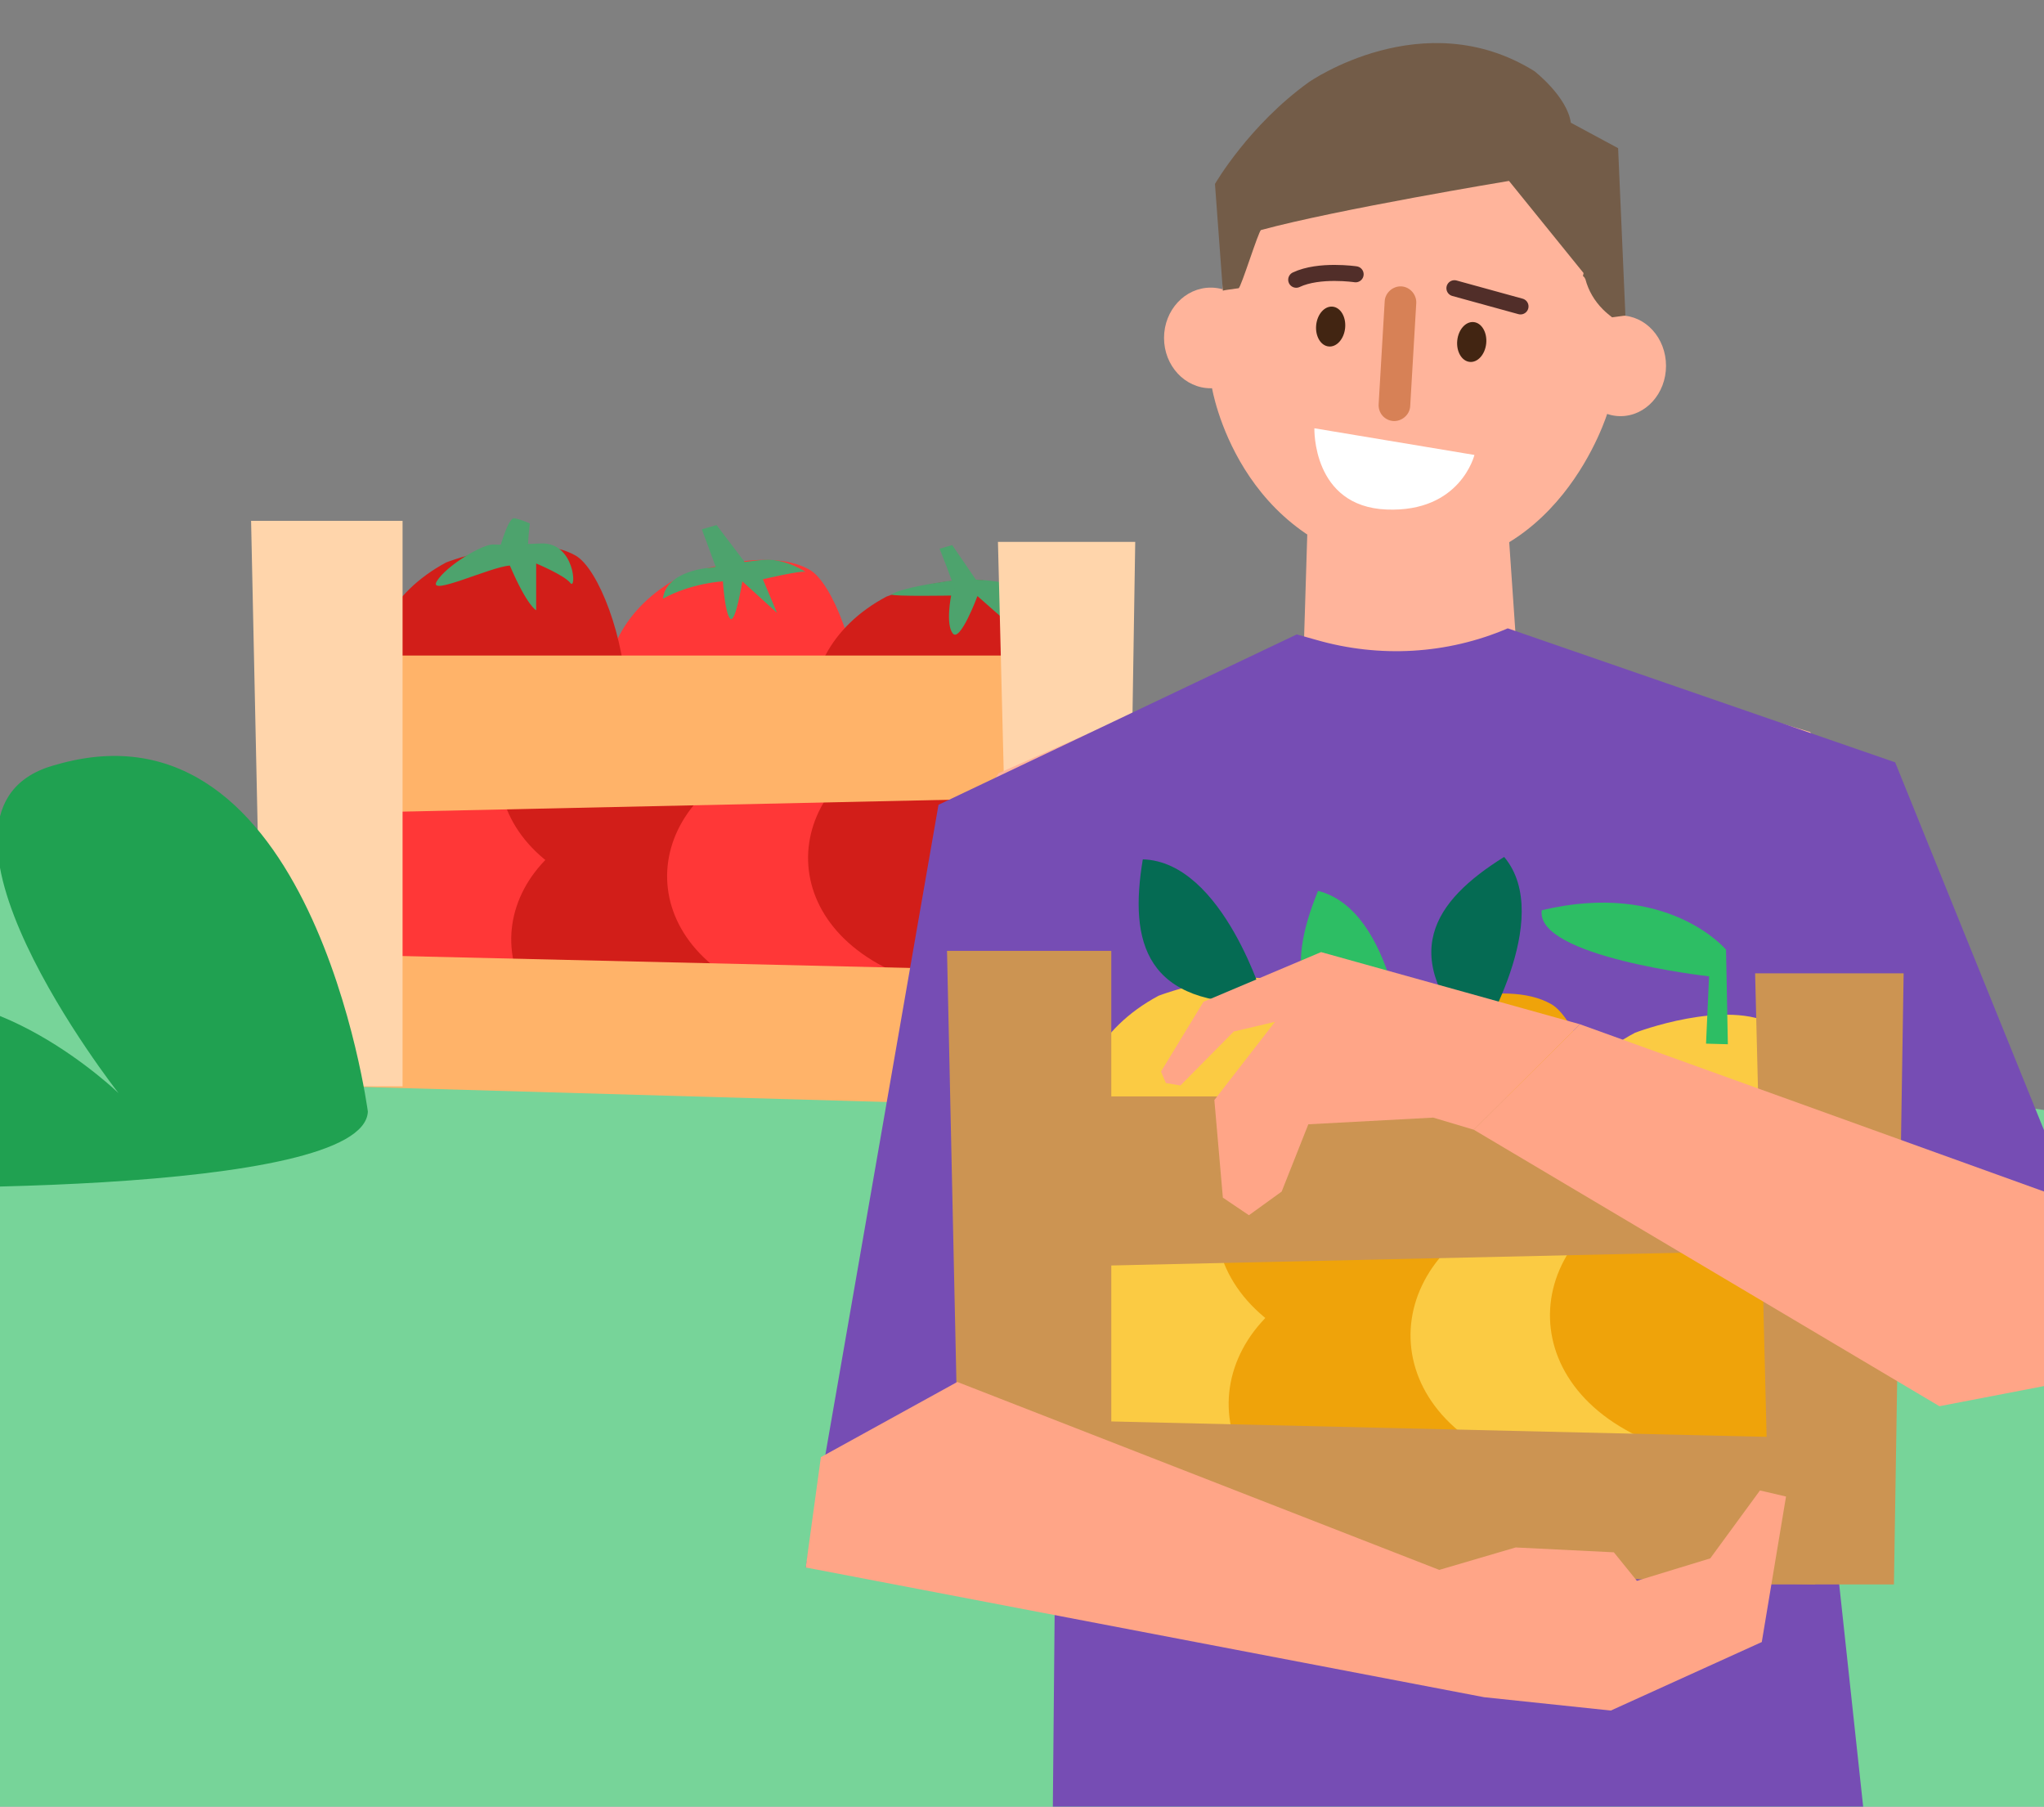
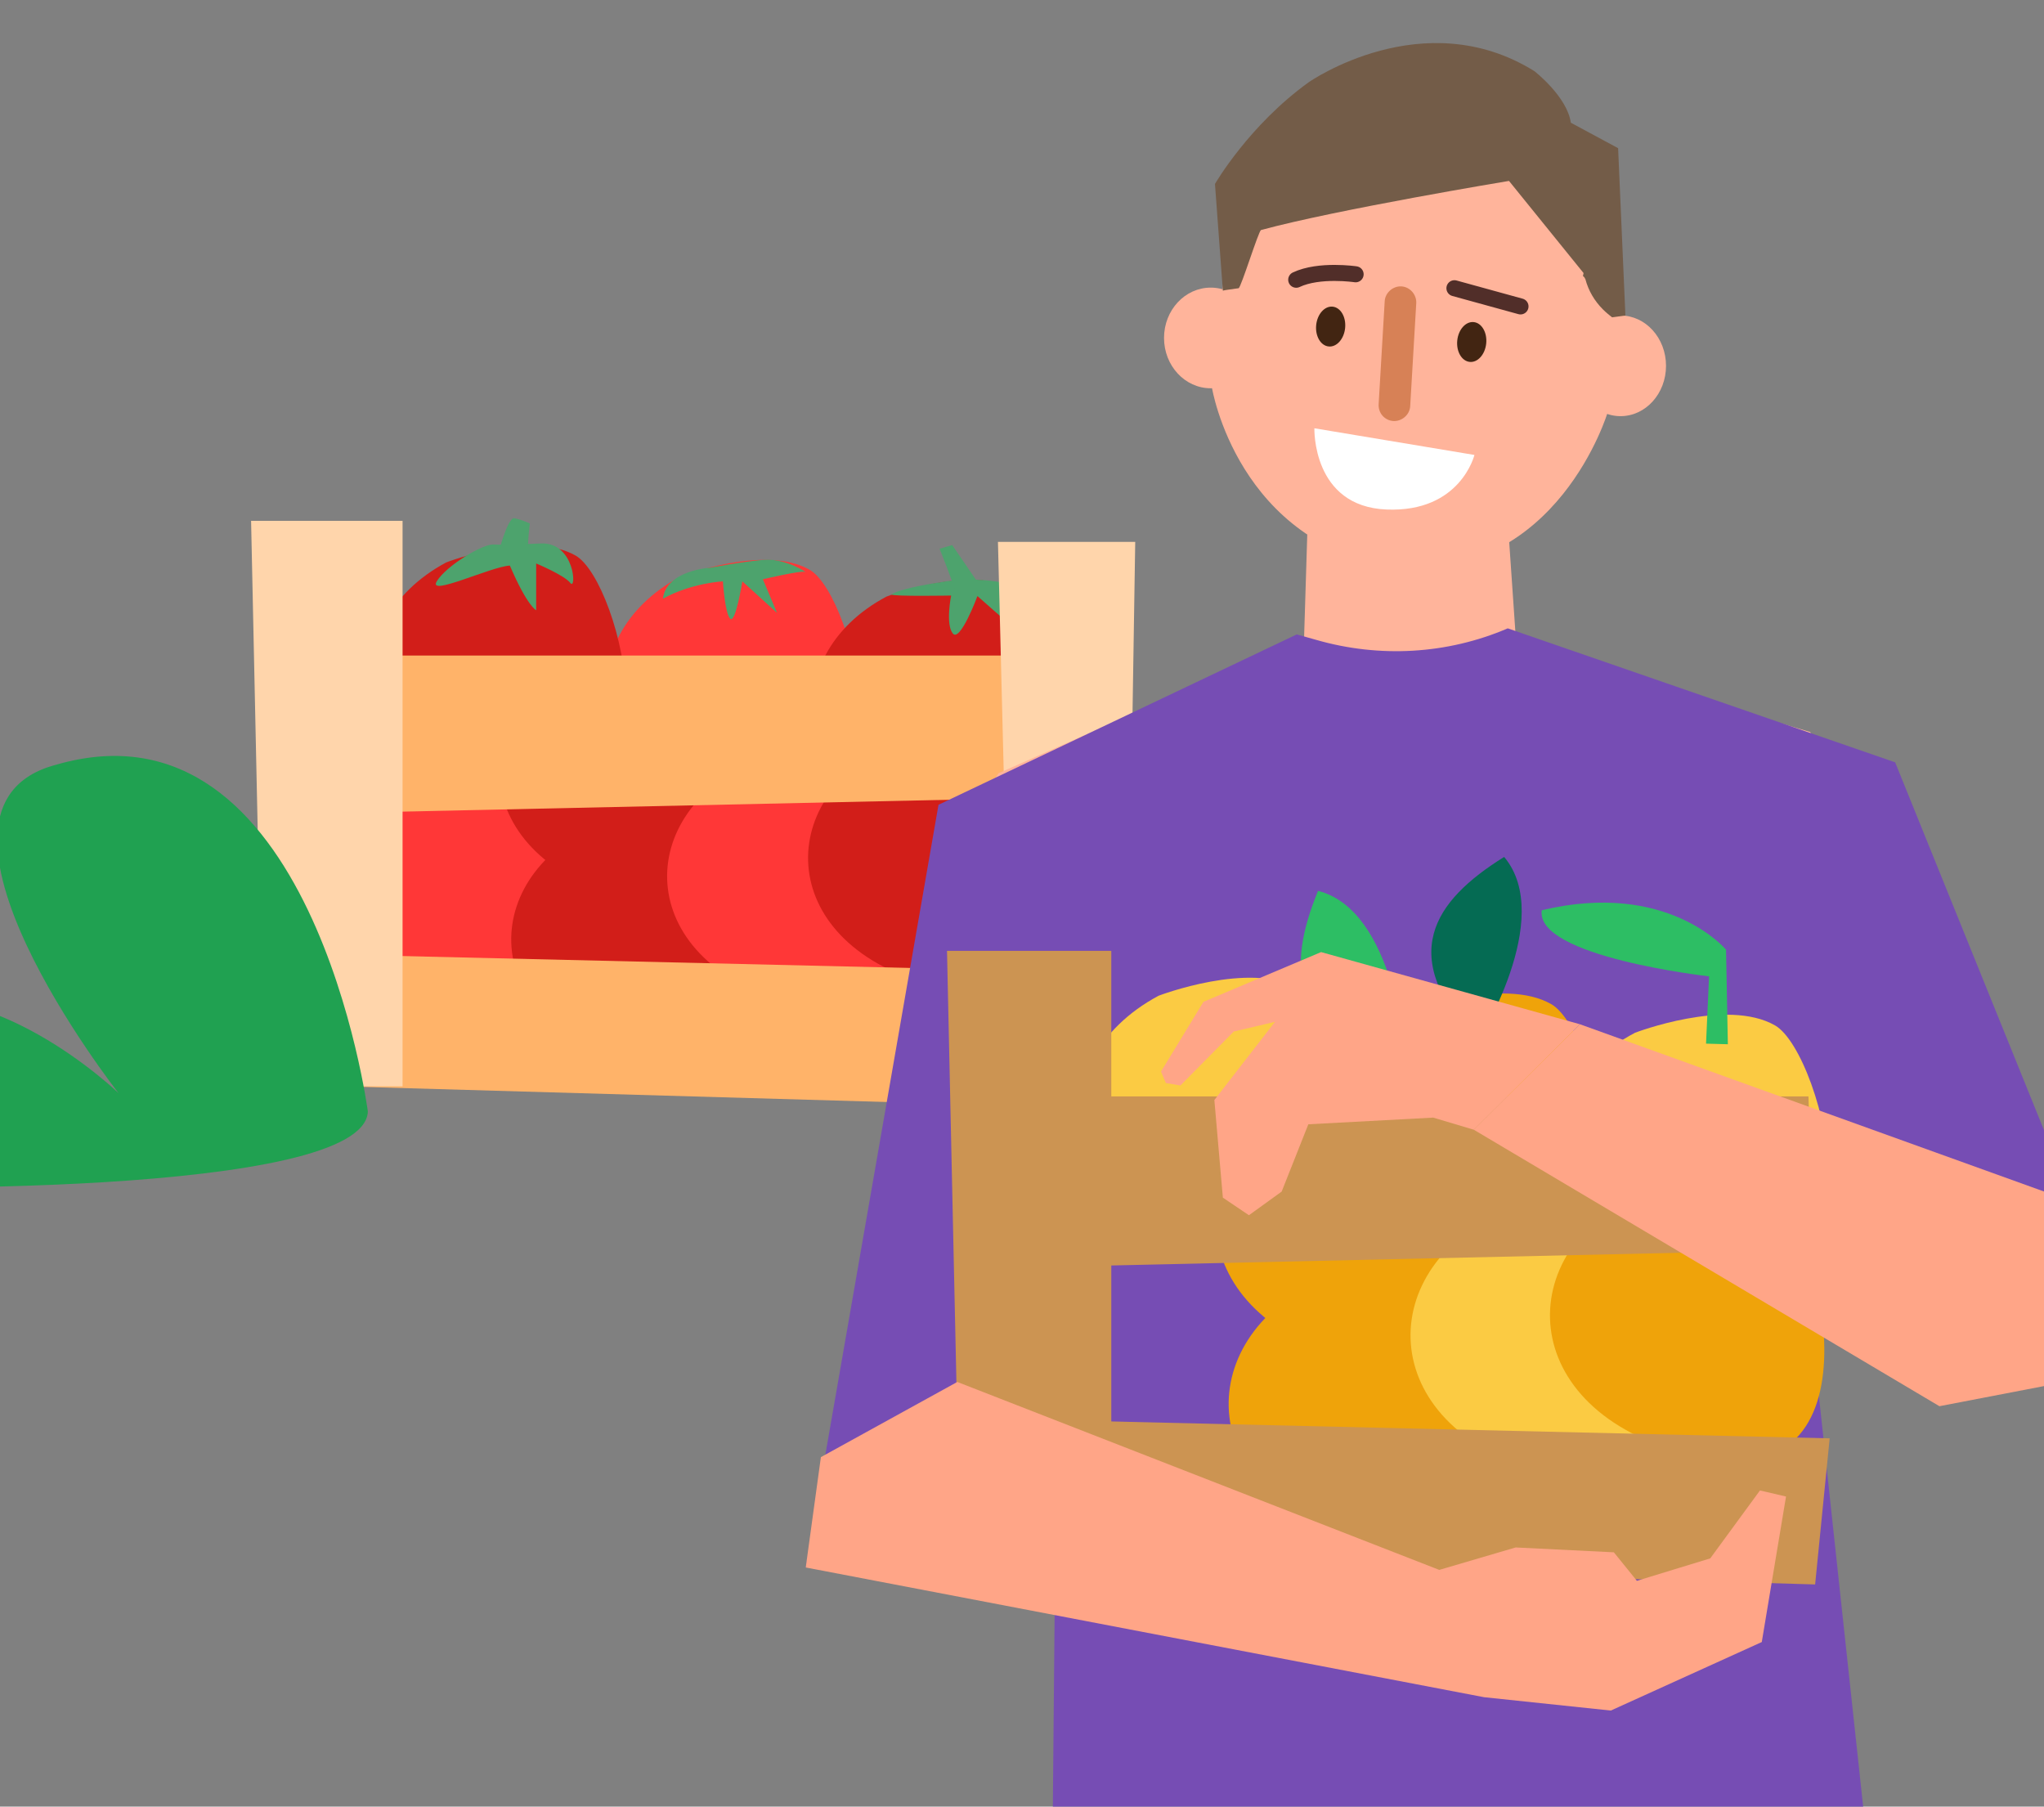
<svg xmlns="http://www.w3.org/2000/svg" width="284" height="251" viewBox="0 0 284 251" fill="none">
  <rect x="0" y="0" width="284" height="251" fill="#808080" stroke="none" />
  <g clip-path="url(#clip0_546_886)">
-     <path d="M0 114V251H284V154.217L0 114Z" fill="#77D499" />
+     <path d="M0 114V251V154.217L0 114Z" fill="#77D499" />
    <path d="M53.522 104.375C53.522 104.375 65.215 99.844 71.5 103.425C77.784 107.006 86.773 142.376 63.169 137.772C39.491 133.095 37.737 112.706 53.522 104.375Z" fill="#FF3737" />
    <path d="M81.293 115.41C81.293 115.41 92.985 110.879 99.27 114.46C105.555 118.041 114.544 153.411 90.939 148.807C67.335 144.203 65.507 123.741 81.293 115.41Z" fill="#D21E19" />
    <path d="M79.611 91.951C79.611 91.951 91.303 87.421 97.588 91.001C103.873 94.582 112.862 129.953 89.257 125.349C65.652 120.672 63.898 100.282 79.611 91.951Z" fill="#D21E19" />
    <path d="M94.52 80.113C94.52 80.113 106.213 75.582 112.498 79.163C118.783 82.743 127.771 118.114 104.167 113.51C80.562 108.906 78.808 88.517 94.52 80.113Z" fill="#FF3737" />
    <path d="M123.169 82.889C123.169 82.889 134.861 78.359 141.146 81.939C147.431 85.52 156.42 120.891 132.815 116.287C109.21 111.61 107.457 91.221 123.169 82.889Z" fill="#D21E19" />
    <path d="M102.924 106.64C102.924 106.64 114.617 102.11 120.902 105.69C127.187 109.271 136.176 144.642 112.571 140.038C88.966 135.361 87.212 114.972 102.924 106.64Z" fill="#FF3737" />
    <path d="M122.508 104.083C122.508 104.083 134.201 99.552 140.485 103.133C146.77 106.714 155.759 142.084 132.154 137.48C108.55 132.876 106.796 112.414 122.508 104.083Z" fill="#D21E19" />
    <path d="M62 78.139C62 78.139 73.692 73.609 79.977 77.189C86.262 80.77 95.251 116.141 71.646 111.537C48.042 106.933 46.288 86.544 62 78.139Z" fill="#D21E19" />
    <path d="M45.41 132.584L148.16 134.995L146.406 153.777L47.383 150.926L45.41 132.584Z" fill="#FFB369" />
    <path d="M47.822 91.075H145.529L146.113 110.806L44.972 112.998L47.822 91.075Z" fill="#FFB369" />
    <path d="M34.887 72.366L36.568 150.926H55.934V72.366H34.887Z" fill="#FFD5AB" />
    <path d="M130.548 80.916C130.548 80.916 125.359 81.647 123.825 82.597C124.19 82.889 132.156 82.743 132.156 82.743C132.156 82.743 131.352 86.69 132.375 88.005C133.398 89.32 135.81 82.816 135.81 82.816C135.81 82.816 140.194 86.69 140.487 86.909C140.779 87.128 139.171 80.916 139.171 80.916C139.171 80.916 135.079 80.039 130.548 80.916Z" fill="#4DA36D" />
    <path d="M130.548 76.239C130.548 76.239 132.521 81.136 132.521 81.647C132.521 82.159 136.102 81.282 136.102 81.282L132.302 75.728L130.548 76.239Z" fill="#4DA36D" />
    <path d="M138.658 75.289L140.631 153.776H156.49L157.732 75.289H138.658Z" fill="#FFD5AB" />
    <path d="M68.65 75.655C67.261 75.436 62 78.578 60.684 80.77C59.369 82.963 68.212 78.724 70.842 78.578C73.254 84.205 74.496 84.79 74.496 84.79V78.286C74.496 78.286 78.37 79.893 79.246 80.99C80.123 82.159 79.904 75.289 75.154 75.509C70.404 75.728 68.65 75.655 68.65 75.655Z" fill="#4DA36D" />
    <path d="M69.088 77.409C69.088 77.409 70.477 71.928 71.427 72.001C72.377 72.147 73.619 72.732 73.619 72.732C73.619 72.732 73.108 76.605 73.546 77.336C73.912 78.14 69.088 77.409 69.088 77.409Z" fill="#4DA36D" />
    <path d="M98.686 78.87C98.686 78.87 92.547 79.236 92.108 83.182C96.055 80.99 100.439 80.77 100.439 80.77C100.439 80.77 100.732 85.301 101.463 85.959C102.193 86.69 103.143 80.77 103.143 80.77L107.967 85.155L105.993 80.478C105.993 80.478 111.328 79.236 111.84 79.455C112.351 79.674 109.209 77.555 106.213 77.774C103.216 77.993 98.686 78.87 98.686 78.87Z" fill="#4DA36D" />
-     <path d="M97.518 73.535L99.783 79.674L103.729 78.432L99.564 72.951L97.518 73.535Z" fill="#4DA36D" />
    <path d="M51.111 154.434C51.111 154.434 43.365 95.825 7.702 106.275C-14.66 112.268 16.472 151.877 16.472 151.877C16.472 151.877 -1.725 134.264 -17.729 139.892C-33.733 145.519 -13.71 153.996 -13.71 153.996C-13.71 153.996 -28.545 143.399 -45.353 149.757C-62.161 156.115 -46.669 163.569 -32.491 164.519C-18.241 165.469 50.6 166.2 51.111 154.434Z" fill="#20A151" />
    <path d="M209.581 25.136C209.581 25.136 224.49 44.762 226.259 45.941C224.574 46.615 223.395 57.229 223.395 57.229C223.395 57.229 216.488 80.477 194.166 78.961C171.928 75.676 168.391 53.859 168.391 53.859L170.412 34.991L210.002 25.136" fill="#FFB49B" />
    <path d="M209.58 73.654L210.675 89.574L251.528 101.704L261.046 129.332L133.518 115.097L138.74 107.431L181.193 88.647L181.699 72.222L209.58 73.654Z" fill="#FFB49B" />
    <path d="M169.571 48.131C169.571 63.377 181.869 75.675 197.115 75.675C212.361 75.675 223.396 63.209 223.396 48.047C223.396 32.885 212.361 20.587 197.115 20.587C181.869 20.587 169.571 32.885 169.571 48.131Z" fill="#FFB49B" />
    <path d="M225.164 57.818C228.653 57.818 231.482 54.688 231.482 50.827C231.482 46.966 228.653 43.836 225.164 43.836C221.675 43.836 218.847 46.966 218.847 50.827C218.847 54.688 221.675 57.818 225.164 57.818Z" fill="#FFB49B" />
    <path d="M168.22 53.944C171.802 53.944 174.706 50.813 174.706 46.952C174.706 43.091 171.802 39.961 168.22 39.961C164.638 39.961 161.734 43.091 161.734 46.952C161.734 50.813 164.638 53.944 168.22 53.944Z" fill="#FFB49B" />
    <path d="M220.278 38.782C220.194 38.613 220.11 38.445 219.941 38.361L220.026 37.939L209.665 25.136C209.665 25.136 185.743 29.095 175.214 31.959C174.877 32.043 172.434 39.961 172.097 40.045C170.918 40.214 170.16 40.298 169.907 40.382L168.812 25.557C168.812 25.557 173.529 17.387 181.868 11.406C181.868 11.406 197.788 0.287 213.203 9.89C213.203 9.89 217.751 13.428 218.257 17.049L224.827 20.587L225.838 43.836L223.985 44.088C223.563 43.751 223.142 43.414 222.721 42.993C221.542 41.814 220.699 40.382 220.278 38.782Z" fill="#735C48" />
    <path d="M211.264 42.572L202.083 40.045" stroke="#512E29" stroke-width="2.228" stroke-miterlimit="10" stroke-linecap="round" stroke-linejoin="round" />
    <path d="M188.355 38.108C188.355 38.108 183.301 37.35 180.1 38.866" stroke="#512E29" stroke-width="2.228" stroke-miterlimit="10" stroke-linecap="round" stroke-linejoin="round" />
    <path d="M206.499 47.715C206.65 46.187 205.872 44.859 204.761 44.749C203.65 44.639 202.627 45.788 202.475 47.316C202.324 48.843 203.101 50.171 204.212 50.281C205.323 50.391 206.347 49.242 206.499 47.715Z" fill="#422512" />
    <path d="M186.897 45.57C187.049 44.042 186.271 42.715 185.16 42.605C184.049 42.494 183.025 43.643 182.874 45.171C182.722 46.699 183.5 48.026 184.611 48.137C185.722 48.247 186.745 47.098 186.897 45.57Z" fill="#422512" />
    <path d="M193.576 58.492C194.755 58.576 195.851 57.65 195.935 56.47L196.777 42.151C196.861 40.971 195.935 39.877 194.755 39.792C193.576 39.708 192.481 40.635 192.397 41.814L191.555 56.133C191.47 57.397 192.397 58.408 193.576 58.492Z" fill="#D78156" />
    <path d="M204.862 63.209L182.625 59.503C182.625 59.503 182.288 70.369 192.649 70.79C202.925 71.211 204.862 63.209 204.862 63.209Z" fill="white" />
    <path d="M111.952 217.777L130.399 111.812L180.18 88.142L182.876 88.9C191.636 91.427 201.07 90.922 209.493 87.3L263.318 105.915L287.998 166.9L251.778 185.178L261.465 275.055L146.066 274.718L146.824 192.928L111.952 217.777Z" fill="#764DB4" />
-     <path d="M153.563 166.731C153.563 166.731 166.282 161.846 173.02 165.721C179.759 169.595 189.53 207.837 164.007 202.867C138.485 197.898 136.547 175.744 153.563 166.731Z" fill="#FBCB43" />
    <path d="M181.782 178.692C181.782 178.692 194.501 173.807 201.24 177.682C207.979 181.556 217.75 219.798 192.227 214.828C166.705 209.859 164.767 187.705 181.782 178.692Z" fill="#EFA30A" />
    <path d="M180.015 153.338C180.015 153.338 192.734 148.453 199.473 152.328C206.212 156.202 215.983 194.444 190.46 189.474C164.937 184.505 163 162.351 180.015 153.338Z" fill="#EFA30A" />
    <path d="M196.102 140.535C196.102 140.535 208.821 135.65 215.559 139.524C222.298 143.399 232.069 181.641 206.546 176.671C181.024 171.701 179.087 149.548 196.102 140.535Z" fill="#EFA30A" />
    <path d="M227.183 143.483C227.183 143.483 239.903 138.598 246.641 142.472C253.38 146.347 263.151 184.589 237.628 179.619C212.106 174.649 210.084 152.496 227.183 143.483Z" fill="#FBCB43" />
    <path d="M207.051 169.174C207.051 169.174 219.77 164.289 226.509 168.163C233.247 172.038 243.018 210.28 217.496 205.31C191.973 200.34 190.036 178.187 207.051 169.174Z" fill="#FBCB43" />
    <path d="M226.426 166.395C226.426 166.395 239.145 161.509 245.884 165.384C252.623 169.258 262.394 207.5 236.871 202.531C211.349 197.561 209.411 175.407 226.426 166.395Z" fill="#EFA30A" />
    <path d="M160.975 138.345C160.975 138.345 173.694 133.459 180.433 137.334C187.172 141.209 196.943 179.45 171.42 174.481C145.897 169.427 143.96 147.442 160.975 138.345Z" fill="#FBCB43" />
    <path d="M143.034 197.224L254.221 199.835L252.2 220.135L145.14 217.018L143.034 197.224Z" fill="#CC9452" />
    <path d="M145.644 152.327H251.272L251.946 173.638L142.527 176.081L145.644 152.327Z" fill="#CC9452" />
    <path d="M131.58 132.112L133.433 217.019H154.407V132.112H131.58Z" fill="#CC9452" />
-     <path d="M243.861 135.228L245.967 220.135H263.15L264.498 135.228H243.861Z" fill="#CC9452" />
    <path d="M204.778 156.96L269.469 195.371L286.989 192.001L288 166.984L219.519 142.304L204.778 156.96Z" fill="#FFA587" />
-     <path d="M175.717 139.356C175.717 139.356 169.989 119.73 158.786 119.393C156.849 130.932 159.123 139.861 175.717 139.356Z" fill="#056B53" />
    <path d="M205.284 144.831C205.284 144.831 216.15 127.563 208.99 119.056C199.135 125.205 193.997 132.786 205.284 144.831Z" fill="#056B53" />
    <path d="M195.262 146.768C195.262 146.768 193.83 126.468 183.132 123.773C178.752 134.47 179.089 143.651 195.262 146.768Z" fill="#2DBE64" />
    <path d="M219.521 142.304L183.553 132.28L167.212 139.187L161.316 148.874L161.99 150.474L164.011 150.811L171.424 143.315L177.152 141.967L168.728 152.833L169.908 166.394L173.53 168.837L178.078 165.552L181.785 156.202L199.136 155.276L204.78 156.96L219.521 142.304Z" fill="#FFA587" />
    <path d="M206.208 235.802L111.952 217.777L114.057 202.446L133.01 192.001L199.975 218.114L210.588 214.997L224.234 215.671L227.435 219.63L237.627 216.513L244.534 207.079L248.156 207.921L244.787 228.137L223.813 237.656L206.208 235.802Z" fill="#FFA587" />
    <path d="M237.042 144.999L240.074 145.083L239.822 131.943C239.822 131.943 231.735 122.256 214.215 126.468C213.288 132.954 237.463 135.649 237.463 135.649L237.042 144.999Z" fill="#2DBE64" />
  </g>
  <defs>
    <clipPath id="clip0_546_886">
      <rect width="284" height="251" fill="white" />
    </clipPath>
  </defs>
</svg>